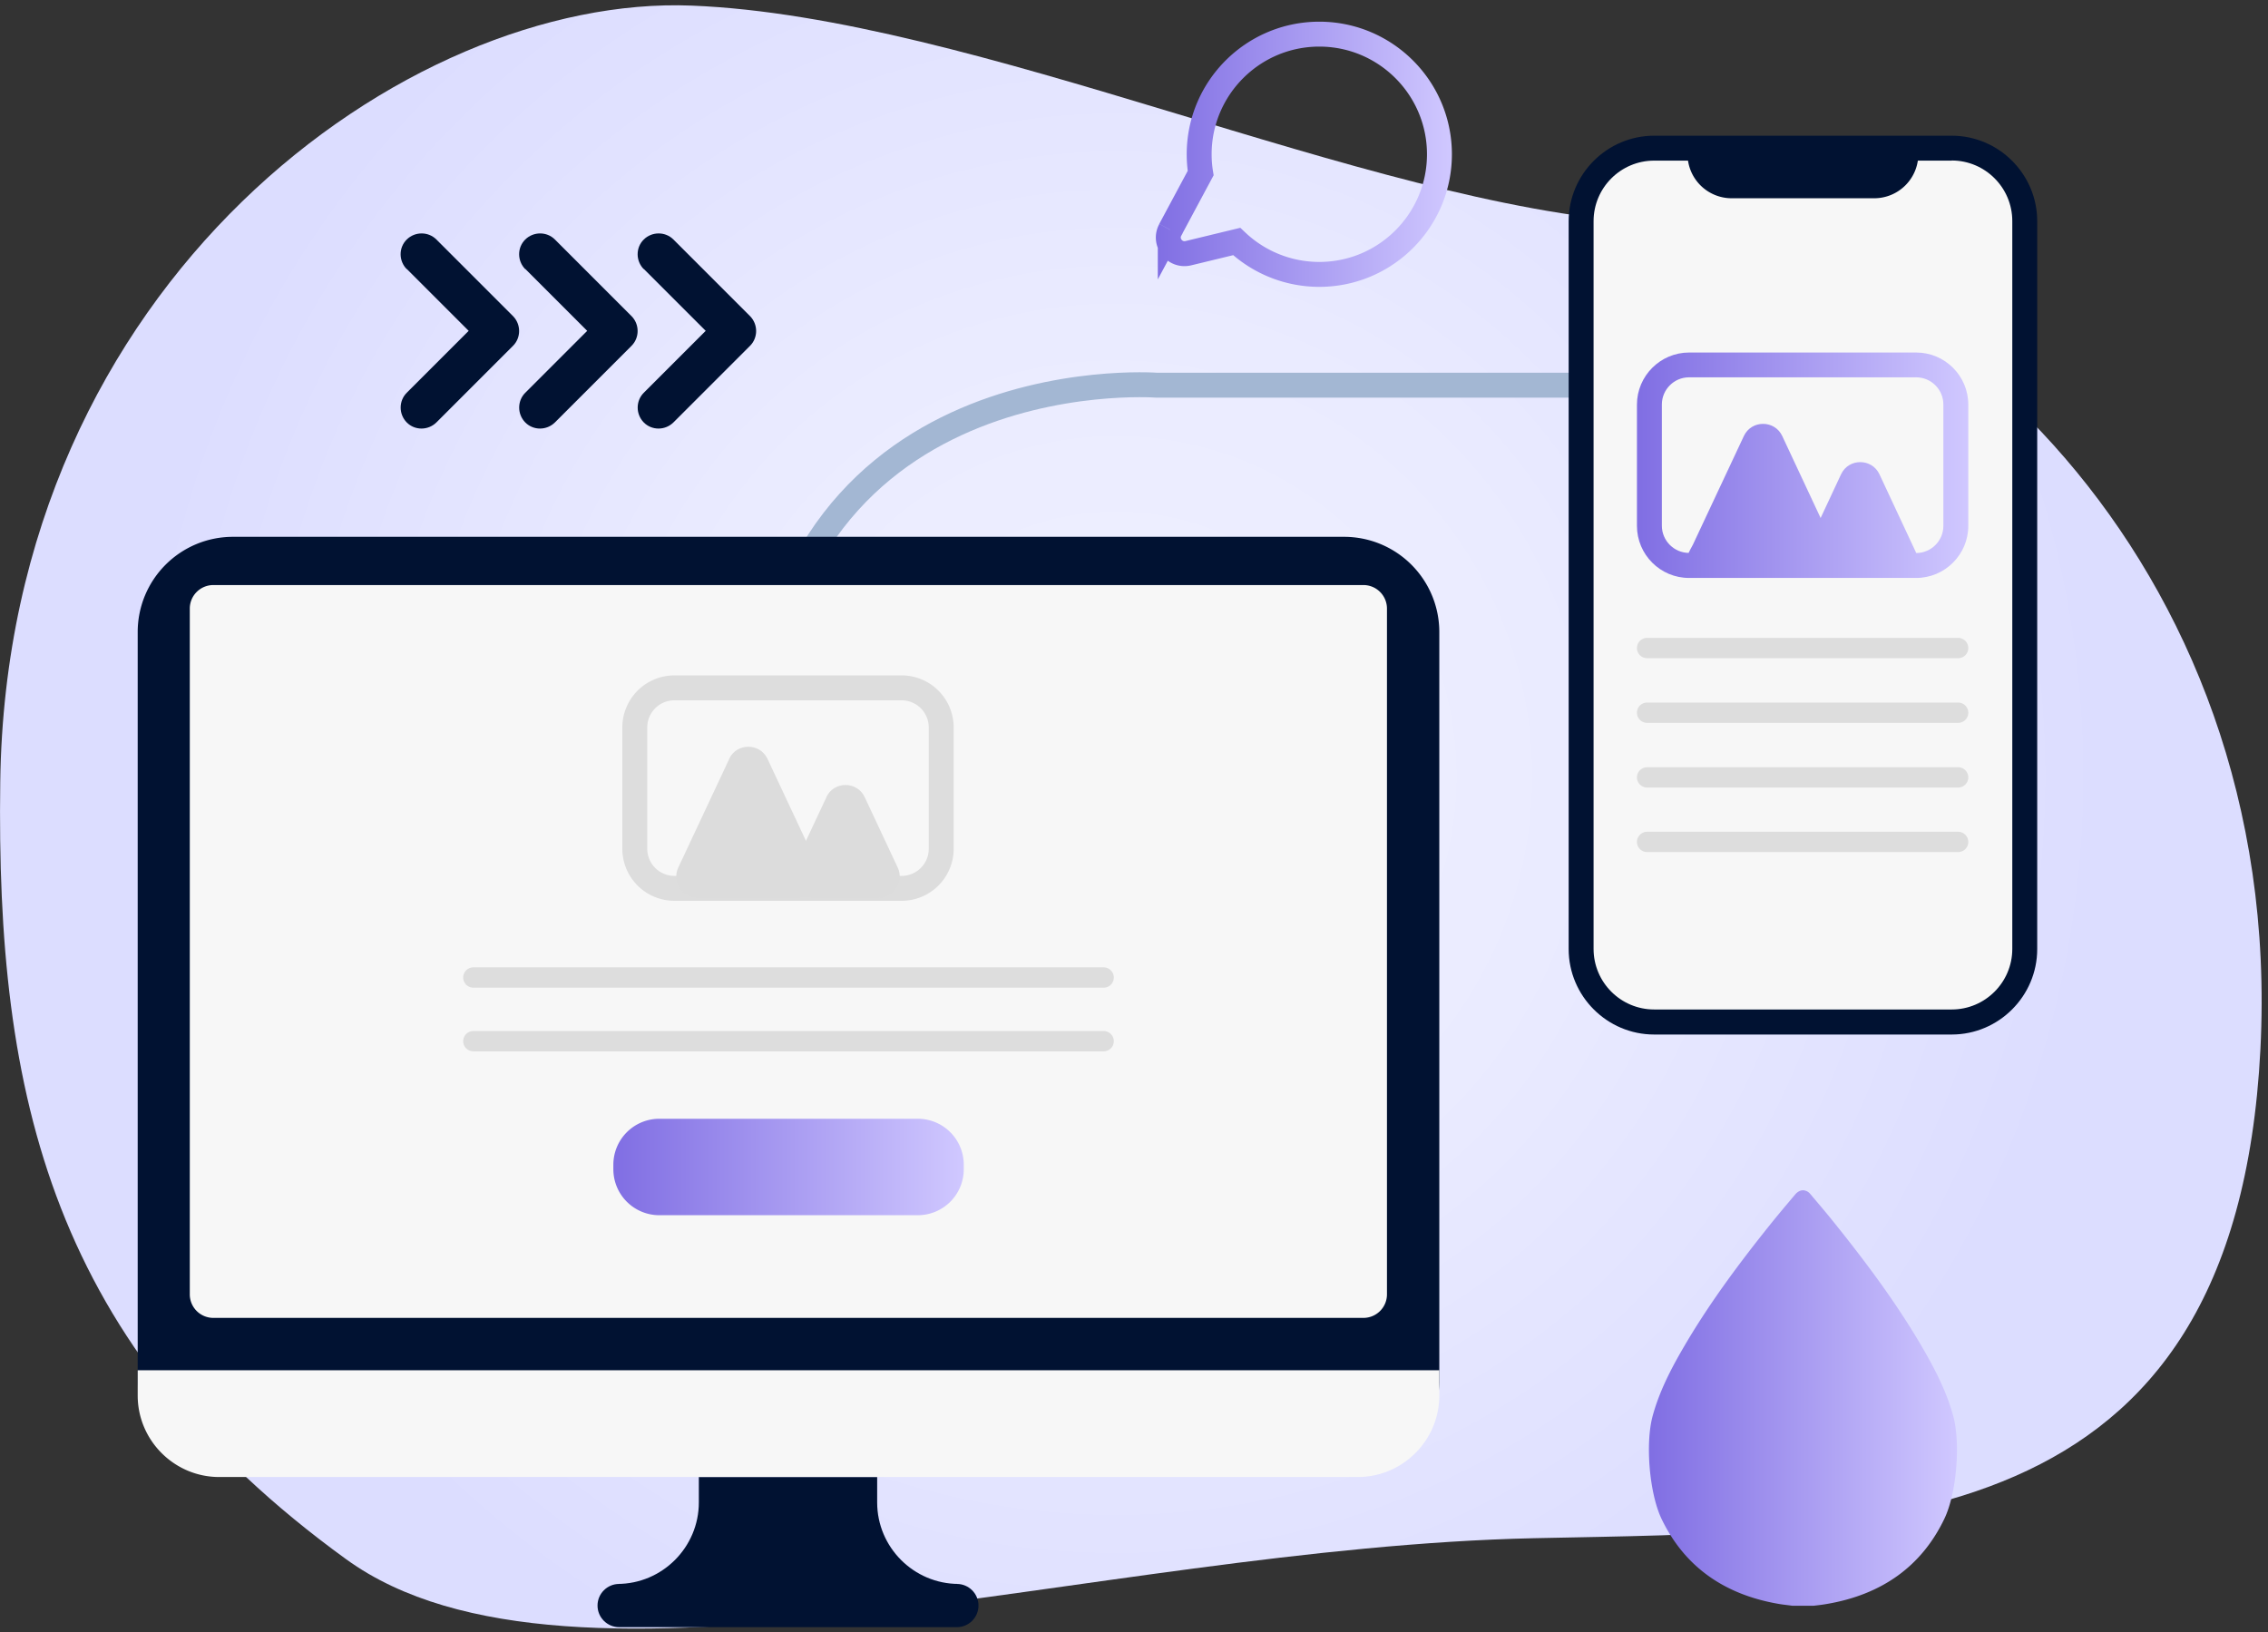
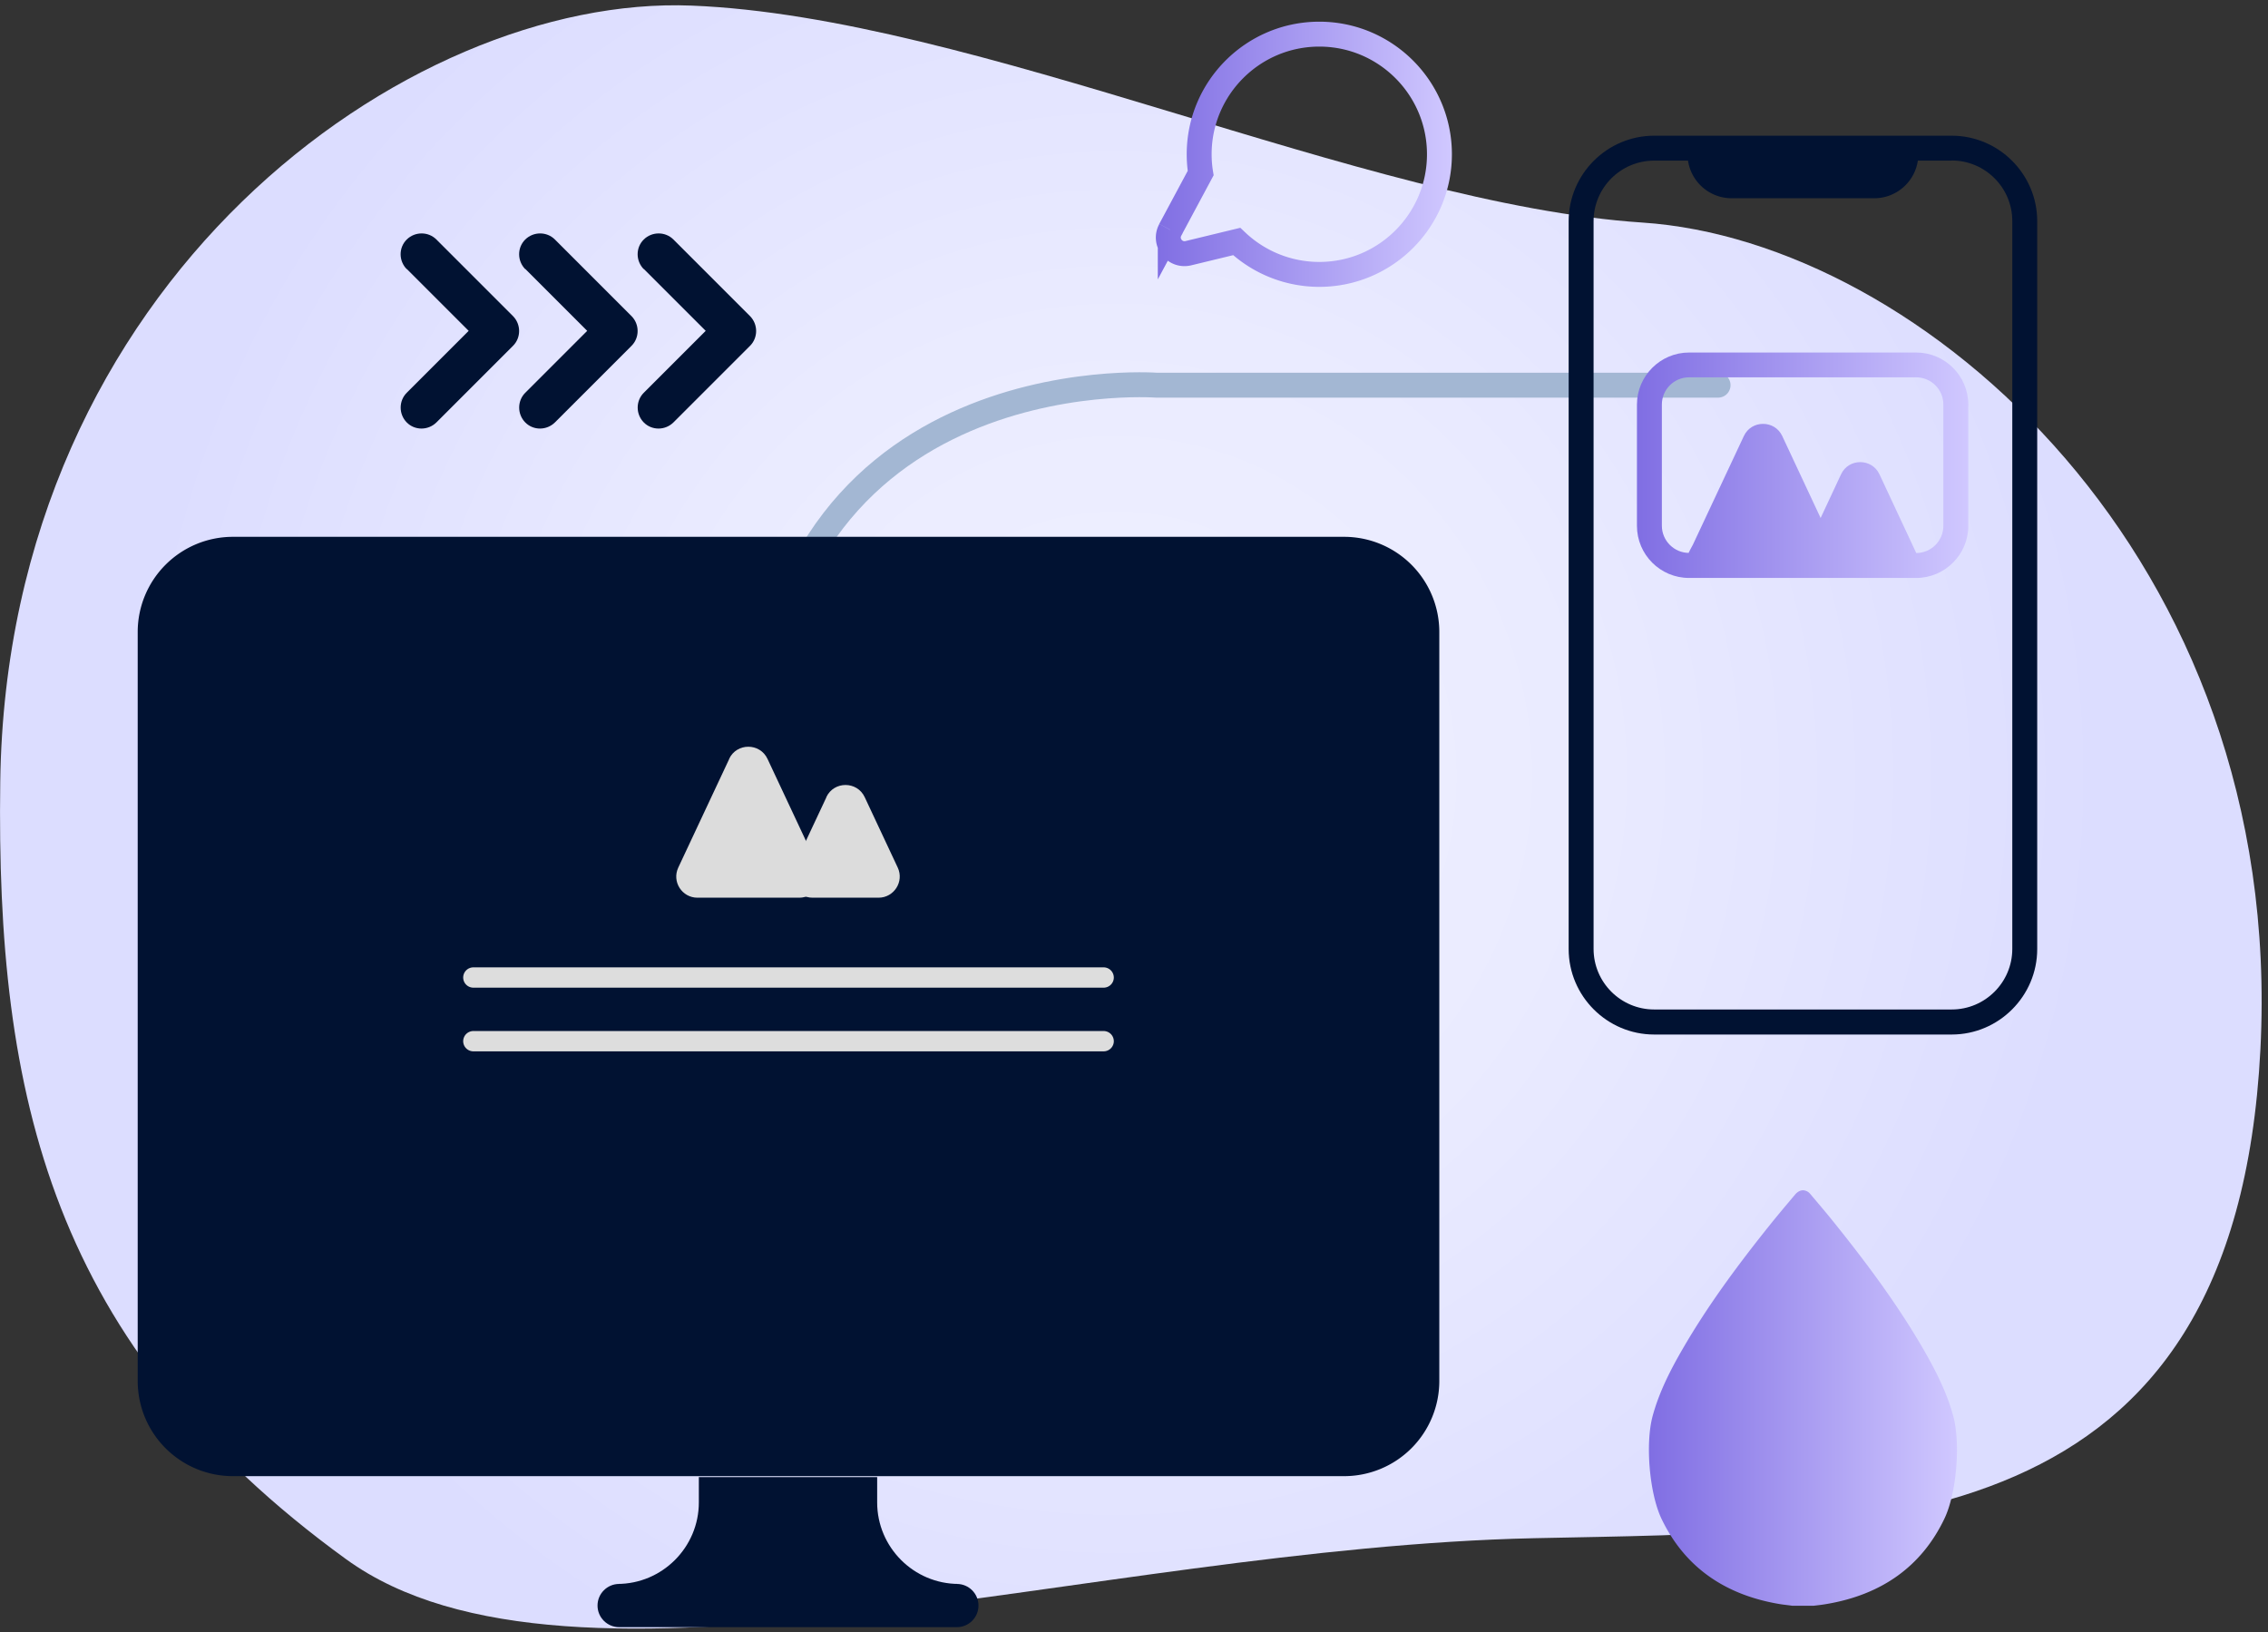
<svg xmlns="http://www.w3.org/2000/svg" width="182" height="131" fill="none">
  <rect width="100%" height="100%" fill="#333333" stroke="none" />
  <g clip-path="url(#a)">
    <path fill="url(#b)" d="M55.5.45c22.73.9 54 15.94 76.29 17.41 22.29 1.47 51.63 26.81 49.6 66.37-2.03 39.57-30.99 38.62-58.29 39.21-35.39.77-77.27 14.78-95.32 1.69C4.08 107.95-.32 87.91.02 62.75.56 22.5 32.77-.46 55.5.45Z" />
    <path stroke="#A3B7D3" stroke-linecap="round" stroke-miterlimit="10" stroke-width="2" d="M137.87 30.91H92.79S60.67 28.5 60.67 63.03" />
    <path fill="#011232" d="M107.86 43.08H18.69a7.64 7.64 0 0 0-7.64 7.64v60.1a7.64 7.64 0 0 0 7.64 7.64h89.17a7.64 7.64 0 0 0 7.64-7.64v-60.1a7.64 7.64 0 0 0-7.64-7.64Z" />
-     <path fill="#F7F7F7" d="M109.41 46.95H17.12a1.89 1.89 0 0 0-1.89 1.89v55.03a1.89 1.89 0 0 0 1.89 1.89h92.29a1.89 1.89 0 0 0 1.89-1.89V48.84a1.89 1.89 0 0 0-1.89-1.89Zm-98.36 63.01v2.03c0 3.6 2.94 6.54 6.54 6.54h91.37c3.6 0 6.54-2.94 6.54-6.54v-2.03H11.05Z" />
    <path fill="#011232" d="M76.93 127.11c-3.6 0-6.54-2.94-6.54-6.54v-2.03H56.08v2.03c0 3.6-2.94 6.54-6.54 6.54m27.24 0H49.69c-.961 0-1.74.777-1.74 1.735 0 .958.779 1.735 1.74 1.735h27.09c.961 0 1.74-.777 1.74-1.735 0-.958-.779-1.735-1.74-1.735Z" />
-     <path fill="#F7F7F7" d="M156.62 11.88h-23.89a5.86 5.86 0 0 0-5.86 5.86v58.42a5.86 5.86 0 0 0 5.86 5.86h23.89a5.86 5.86 0 0 0 5.86-5.86V17.74a5.86 5.86 0 0 0-5.86-5.86Z" />
    <path fill="#011232" d="M156.62 12.88c2.68 0 4.86 2.18 4.86 4.86v58.41c0 2.68-2.18 4.86-4.86 4.86h-23.88c-2.68 0-4.86-2.18-4.86-4.86v-58.4c0-2.68 2.18-4.86 4.86-4.86h23.88m0-2h-23.88c-3.78 0-6.86 3.09-6.86 6.86v58.41c0 3.78 3.09 6.86 6.86 6.86h23.88c3.78 0 6.86-3.09 6.86-6.86V17.75c0-3.78-3.09-6.86-6.86-6.86Z" />
    <path fill="#011232" d="M138.96 15.91h11.44a3.54 3.54 0 0 0 3.54-3.54h-18.52a3.54 3.54 0 0 0 3.54 3.54Z" />
-     <path fill="url(#c)" d="M73.65 89.78H52.91a3.69 3.69 0 0 0-3.69 3.69v.36a3.69 3.69 0 0 0 3.69 3.69h20.74a3.69 3.69 0 0 0 3.69-3.69v-.36a3.69 3.69 0 0 0-3.69-3.69Z" />
    <path fill="#DDD" d="M88.56 82.74H37.99a.818.818 0 0 0-.82.815c0 .45.367.815.82.815h50.57c.453 0 .82-.365.82-.815a.818.818 0 0 0-.82-.815Zm0-5.11H37.99a.818.818 0 0 0-.82.815c0 .45.367.815.82.815h50.57c.453 0 .82-.365.82-.815a.818.818 0 0 0-.82-.815Z" />
-     <path stroke="#DDD" stroke-linecap="round" stroke-miterlimit="10" stroke-width="2" d="M75.53 68.11v-9.73a3.18 3.18 0 0 0-3.18-3.18H54.12a3.18 3.18 0 0 0-3.18 3.18v9.73a3.18 3.18 0 0 0 3.18 3.18h18.23a3.18 3.18 0 0 0 3.18-3.18Z" />
    <g fill="#DCDCDC">
      <path d="m58.52 60.9-4.09 8.72c-.53 1.13.29 2.42 1.54 2.42h8.17c1.24 0 2.07-1.29 1.54-2.42l-4.09-8.72c-.61-1.3-2.47-1.3-3.08 0h.01Z" />
      <path d="m66.32 63.97-2.65 5.65c-.53 1.13.29 2.42 1.54 2.42h5.29c1.24 0 2.07-1.29 1.54-2.42l-2.65-5.65c-.61-1.3-2.47-1.3-3.08 0h.01Z" />
    </g>
-     <path fill="#DDD" d="M157.13 56.38h-24.95a.817.817 0 0 0-.82.815c0 .45.367.815.82.815h24.95c.453 0 .82-.365.82-.815a.817.817 0 0 0-.82-.815Zm0-5.19h-24.95a.817.817 0 0 0-.82.815c0 .45.367.815.82.815h24.95c.453 0 .82-.365.82-.815a.817.817 0 0 0-.82-.815Zm0 15.56h-24.95a.817.817 0 0 0-.82.815c0 .45.367.815.82.815h24.95c.453 0 .82-.365.82-.815a.817.817 0 0 0-.82-.815Zm0-5.18h-24.95a.817.817 0 0 0-.82.815c0 .45.367.815.82.815h24.95c.453 0 .82-.365.82-.815a.817.817 0 0 0-.82-.815Z" />
    <path fill="url(#d)" d="M153.77 28.29h-18.23c-2.3 0-4.18 1.88-4.18 4.18v9.73c0 2.3 1.87 4.18 4.18 4.18h18.23c2.3 0 4.18-1.88 4.18-4.18v-9.73c0-2.3-1.87-4.18-4.18-4.18Zm2.18 13.91c0 1.2-.98 2.18-2.18 2.18h-.16c.04.09.32.34.22.12l-3.01-6.44c-.61-1.3-2.47-1.3-3.08 0l-1.64 3.51-3.08-6.58c-.61-1.3-2.47-1.3-3.08 0l-4.09 8.72c-.37.67-.41.8-.31.66-1.2 0-2.18-.98-2.18-2.18v-9.73c0-1.2.98-2.18 2.18-2.18h18.23c1.2 0 2.18.98 2.18 2.18v9.74Z" />
    <path fill="url(#e)" d="M156.74 113.63c-.52-1.91-1.42-3.67-2.42-5.4-2.01-3.47-4.41-6.71-6.94-9.87-.68-.86-1.39-1.69-2.1-2.53a.777.777 0 0 0-.6-.31c-.21 0-.42.11-.6.31-.71.84-1.42 1.68-2.1 2.53-2.53 3.16-4.93 6.4-6.94 9.87-1 1.72-1.9 3.49-2.42 5.4-.6 2.21-.26 6.21.71 8.25 1.83 3.82 5.01 6.09 9.45 6.84.35.06.7.09 1.04.14h1.72c.35-.04.7-.08 1.04-.14 4.43-.75 7.62-3.02 9.45-6.84.98-2.04 1.31-6.04.71-8.25Z" />
    <path stroke="url(#f)" stroke-miterlimit="10" stroke-width="2" d="m93.91 18.44 2.44-4.55c-.08-.49-.12-1-.12-1.51 0-5.32 4.32-9.64 9.64-9.64s9.64 4.32 9.64 9.64-4.32 9.64-9.64 9.64a9.64 9.64 0 0 1-6.63-2.64l-3.88.94c-1.09.26-1.98-.89-1.45-1.87v-.01Z" />
    <g fill="#011232">
      <path d="m51.66 21.58 4.97 4.97-4.97 4.97c-.65.65-.65 1.72 0 2.38.65.66 1.72.65 2.38 0l6.15-6.15c.65-.65.65-1.72 0-2.38l-6.15-6.15c-.65-.65-1.72-.65-2.38 0-.66.65-.65 1.72 0 2.38v-.02Z" />
      <path d="m42.15 21.58 4.97 4.97-4.97 4.97c-.65.65-.65 1.72 0 2.38.65.66 1.72.65 2.38 0l6.15-6.15c.65-.65.65-1.72 0-2.38l-6.15-6.15c-.65-.65-1.72-.65-2.38 0-.66.65-.65 1.72 0 2.38v-.02Z" />
      <path d="m32.64 21.58 4.97 4.97-4.97 4.97c-.65.65-.65 1.72 0 2.38.65.66 1.72.65 2.38 0l6.15-6.15c.65-.65.65-1.72 0-2.38l-6.15-6.15c-.65-.65-1.72-.65-2.38 0-.66.65-.65 1.72 0 2.38v-.02Z" />
    </g>
  </g>
  <defs>
    <linearGradient id="c" x1="49.22" x2="77.34" y1="93.65" y2="93.65" gradientUnits="userSpaceOnUse">
      <stop stop-color="#806EE3" />
      <stop offset="1" stop-color="#D0C8FF" />
    </linearGradient>
    <linearGradient id="d" x1="131.36" x2="157.95" y1="37.34" y2="37.34" gradientUnits="userSpaceOnUse">
      <stop stop-color="#806EE3" />
      <stop offset="1" stop-color="#D0C8FF" />
    </linearGradient>
    <linearGradient id="e" x1="132.32" x2="157.04" y1="112.18" y2="112.18" gradientUnits="userSpaceOnUse">
      <stop stop-color="#806EE3" />
      <stop offset="1" stop-color="#D0C8FF" />
    </linearGradient>
    <linearGradient id="f" x1="92.75" x2="116.51" y1="12.38" y2="12.38" gradientUnits="userSpaceOnUse">
      <stop stop-color="#806EE3" />
      <stop offset="1" stop-color="#D0C8FF" />
    </linearGradient>
    <radialGradient id="b" cx="0" cy="0" r="1" gradientTransform="rotate(174.7 43.367 33.222) scale(78.59)" gradientUnits="userSpaceOnUse">
      <stop stop-color="#F0F1FF" />
      <stop offset=".46" stop-color="#EAEBFF" />
      <stop offset="1" stop-color="#DCDDFF" />
    </radialGradient>
    <clipPath id="a">
      <path fill="#fff" d="M0 .42h181.49v130.27H0z" />
    </clipPath>
  </defs>
</svg>